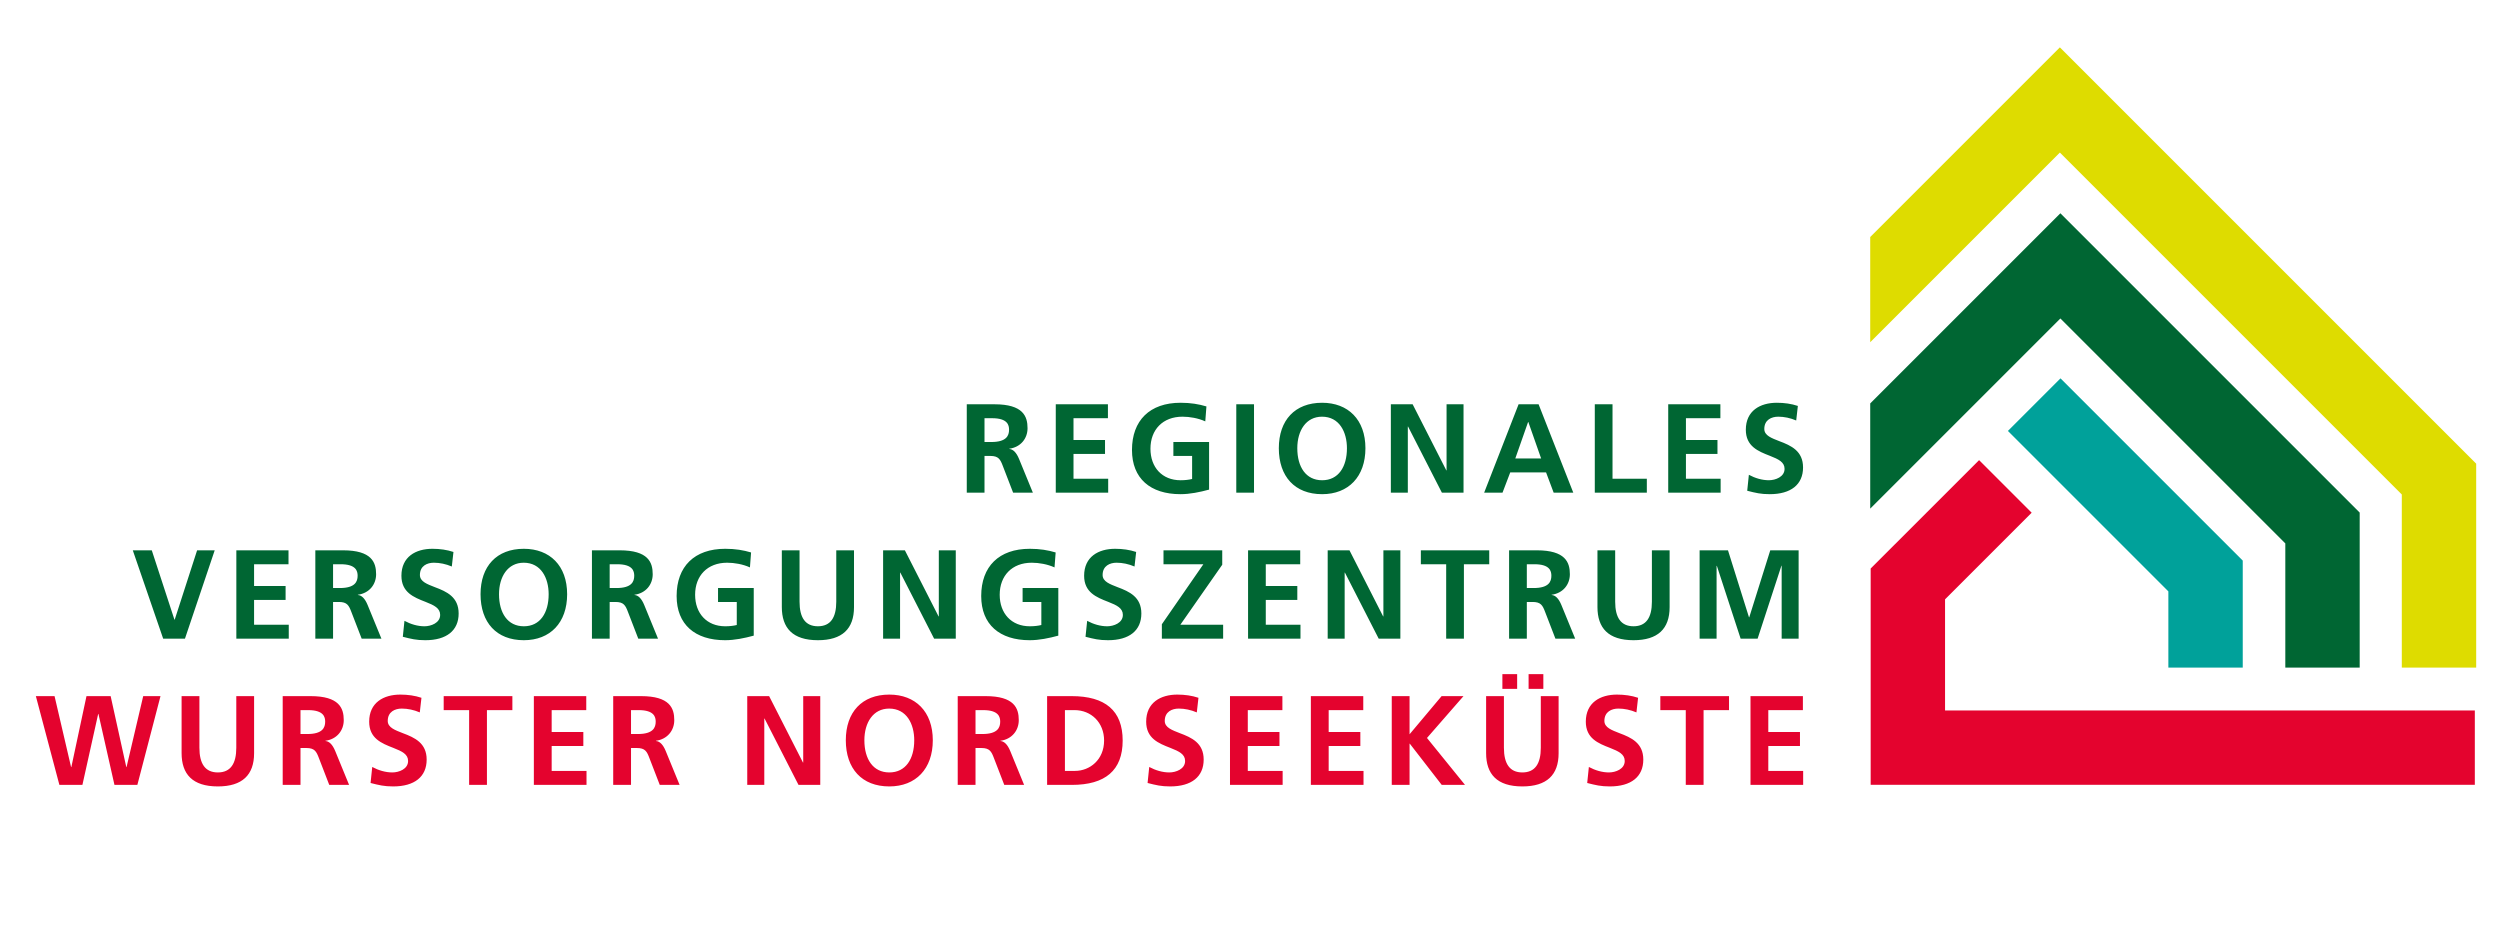
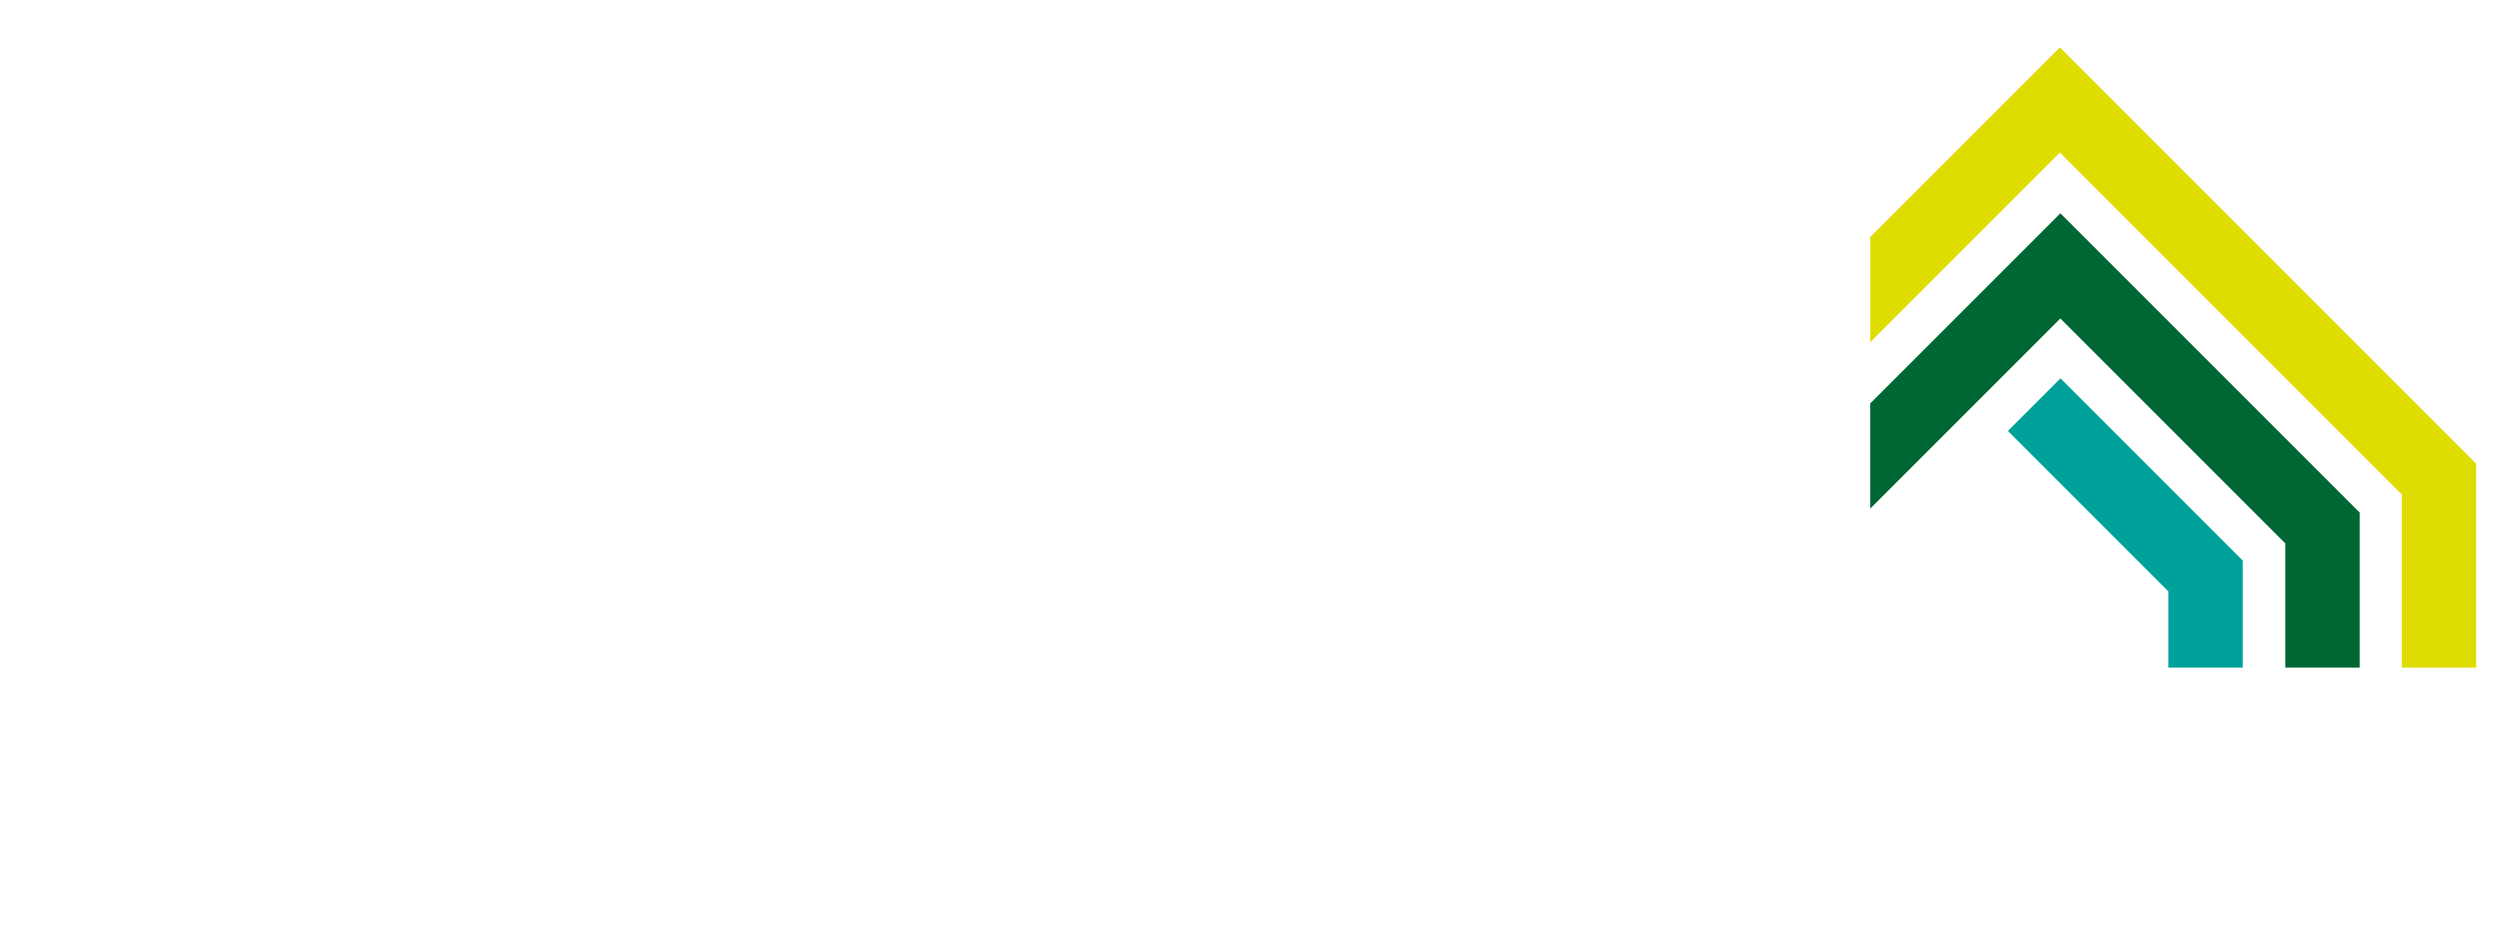
<svg xmlns="http://www.w3.org/2000/svg" width="240" height="90" viewBox="0 0 240 90" fill="none">
-   <path d="M237.583 68.204V75.344H179.584V54.579L189.991 44.173L195.04 49.222L186.725 57.536V68.204H237.583Z" fill="#E4032E" />
  <path d="M215.304 53.818V64.091H208.163V56.775L192.758 41.371L197.807 36.322L215.304 53.818Z" fill="#00A19A" />
  <path d="M226.53 49.208V64.091H219.39V52.166L197.797 30.573L179.541 48.828V38.73L197.797 20.475L226.53 49.208Z" fill="#006633" />
  <path d="M237.714 44.513V64.09H230.573V47.471L197.748 14.645L179.541 32.852V22.753L197.748 4.547L237.714 44.513Z" fill="#DEDC00" />
-   <path d="M10.988 75.35L9.45 68.537H9.425L7.911 75.35H5.701L3.442 66.828H5.237L6.824 73.641H6.849L8.302 66.828H10.622L12.124 73.641H12.148L13.748 66.828H15.408L13.186 75.35H10.988ZM22.684 71.785C22.684 73.311 22.134 74.154 20.913 74.154C19.692 74.154 19.143 73.311 19.143 71.785V66.828H17.433V72.298C17.433 74.313 18.471 75.497 20.913 75.497C23.258 75.497 24.393 74.398 24.393 72.31V66.828H22.684V71.785ZM33.513 75.35L32.182 72.102C31.925 71.48 31.608 71.162 31.241 71.138V71.114C32.328 70.967 33 70.137 33 69.135C33 67.988 32.572 66.828 29.813 66.828H27.139V75.35H28.848V71.809H29.41C30.204 71.809 30.374 72.139 30.619 72.786L31.608 75.35H33.513V75.35ZM28.848 70.466V68.171H29.581C31.083 68.171 31.217 68.843 31.217 69.282C31.217 69.844 30.973 70.466 29.508 70.466H28.848ZM35.575 75.167C36.393 75.375 36.869 75.497 37.748 75.497C39.787 75.497 40.959 74.569 40.959 72.92C40.959 71.333 39.812 70.808 38.664 70.381C37.956 70.1 37.223 69.856 37.223 69.208C37.223 68.317 37.932 68.024 38.566 68.024C39.141 68.024 39.726 68.146 40.3 68.391L40.459 66.987C39.836 66.779 39.153 66.681 38.432 66.681C36.82 66.681 35.441 67.451 35.441 69.282C35.441 70.882 36.625 71.358 37.76 71.797C38.603 72.127 39.177 72.408 39.177 73.055C39.177 73.837 38.285 74.154 37.663 74.154C37.016 74.154 36.344 73.958 35.734 73.629L35.575 75.167ZM46.746 75.35V68.171H49.188V66.828H42.594V68.17H45.036V75.35H46.746V75.35ZM56.305 75.35V74.007H52.96V71.614H56V70.271H52.96V68.171H56.281V66.828H51.25V75.35H56.305ZM65.242 75.35L63.911 72.102C63.655 71.48 63.337 71.162 62.971 71.138V71.114C64.058 70.967 64.73 70.137 64.73 69.135C64.73 67.988 64.302 66.828 61.543 66.828H58.868V75.35H60.578V71.809H61.139C61.933 71.809 62.104 72.139 62.348 72.786L63.337 75.35H65.242V75.35ZM60.578 70.466V68.171H61.31C62.812 68.171 62.947 68.843 62.947 69.282C62.947 69.844 62.703 70.466 61.237 70.466H60.578ZM78.745 75.35V66.828H77.109V73.202H77.084L73.836 66.828H71.736V75.35H73.372V68.977H73.397L76.657 75.35H78.745ZM81.198 71.065C81.198 73.787 82.736 75.497 85.373 75.497C87.913 75.497 89.549 73.812 89.549 71.065C89.549 68.305 87.876 66.681 85.373 66.681C82.748 66.681 81.198 68.366 81.198 71.065ZM87.767 71.065C87.767 72.859 86.949 74.154 85.374 74.154C83.811 74.154 82.98 72.872 82.98 71.065C82.98 69.367 83.823 68.024 85.361 68.024C87.034 68.024 87.767 69.502 87.767 71.065ZM98.314 75.35L96.984 72.102C96.727 71.48 96.41 71.162 96.043 71.138V71.114C97.13 70.967 97.802 70.137 97.802 69.135C97.802 67.988 97.374 66.828 94.615 66.828H91.941V75.35H93.65V71.809H94.212C95.006 71.809 95.177 72.139 95.421 72.786L96.41 75.35H98.314V75.35ZM93.65 70.466V68.171H94.383C95.885 68.171 96.019 68.843 96.019 69.282C96.019 69.844 95.775 70.466 94.309 70.466H93.65ZM102.892 75.35C106.104 75.35 107.776 73.958 107.776 71.089C107.776 68.208 106.091 66.828 102.88 66.828H100.523V75.35H102.892ZM102.233 74.007V68.171H103.149C104.76 68.171 105.993 69.367 105.993 71.089C105.993 72.933 104.626 74.007 103.197 74.007H102.233ZM110.168 75.167C110.986 75.375 111.462 75.497 112.341 75.497C114.38 75.497 115.553 74.569 115.553 72.92C115.553 71.333 114.405 70.808 113.257 70.381C112.549 70.1 111.816 69.856 111.816 69.208C111.816 68.317 112.524 68.024 113.159 68.024C113.733 68.024 114.319 68.146 114.893 68.391L115.052 66.987C114.429 66.779 113.745 66.681 113.025 66.681C111.413 66.681 110.033 67.451 110.033 69.282C110.033 70.882 111.218 71.358 112.353 71.797C113.196 72.127 113.77 72.408 113.77 73.055C113.77 73.837 112.878 74.154 112.256 74.154C111.609 74.154 110.937 73.958 110.326 73.629L110.168 75.167ZM123.134 75.35V74.007H119.788V71.614H122.829V70.271H119.788V68.171H123.11V66.828H118.079V75.35H123.134ZM130.898 75.35V74.007H127.553V71.614H130.593V70.271H127.553V68.171H130.874V66.828H125.843V75.35H130.898ZM140.641 75.35L136.99 70.845L140.495 66.828H138.394L135.318 70.491V66.828H133.608V75.35H135.318V71.394H135.342L138.406 75.35H140.641ZM147.917 71.785C147.917 73.311 147.367 74.154 146.147 74.154C144.925 74.154 144.376 73.311 144.376 71.785V66.828H142.667V72.298C142.667 74.313 143.705 75.497 146.147 75.497C148.491 75.497 149.626 74.398 149.626 72.31V66.828H147.917V71.785H147.917ZM144.229 66.132H145.646V64.715H144.229V66.132ZM146.745 66.132H148.161V64.715H146.745V66.132ZM152.372 75.167C153.19 75.375 153.666 75.497 154.545 75.497C156.585 75.497 157.757 74.569 157.757 72.92C157.757 71.333 156.609 70.808 155.461 70.381C154.753 70.1 154.021 69.856 154.021 69.208C154.021 68.317 154.729 68.024 155.363 68.024C155.938 68.024 156.523 68.146 157.098 68.391L157.256 66.987C156.634 66.779 155.95 66.681 155.229 66.681C153.618 66.681 152.238 67.451 152.238 69.282C152.238 70.882 153.422 71.358 154.558 71.797C155.4 72.127 155.974 72.408 155.974 73.055C155.974 73.837 155.083 74.154 154.46 74.154C153.813 74.154 153.141 73.958 152.531 73.629L152.372 75.167ZM163.543 75.35V68.171H165.986V66.828H159.392V68.17H161.834V75.35H163.543V75.35ZM173.103 75.35V74.007H169.757V71.614H172.797V70.271H169.757V68.171H173.078V66.828H168.048V75.35H173.103Z" fill="#E4032E" />
-   <path d="M15.665 61.313L12.748 52.83H14.571L16.747 59.49H16.771L18.922 52.83H20.612L17.755 61.313H15.665ZM27.721 61.313V59.977H24.391V57.594H27.417V56.257H24.391V54.167H27.697V52.83H22.689V61.313H27.721ZM36.617 61.313L35.292 58.08C35.037 57.461 34.721 57.145 34.356 57.12V57.096C35.438 56.95 36.107 56.124 36.107 55.127C36.107 53.984 35.681 52.83 32.934 52.83H30.272V61.313H31.974V57.789H32.533C33.323 57.789 33.493 58.117 33.736 58.761L34.721 61.313H36.617ZM31.974 56.451V54.167H32.703C34.198 54.167 34.332 54.835 34.332 55.273C34.332 55.832 34.089 56.451 32.63 56.451H31.974V56.451ZM38.67 61.131C39.484 61.338 39.958 61.46 40.833 61.46C42.863 61.46 44.03 60.536 44.03 58.895C44.03 57.315 42.888 56.792 41.745 56.367C41.04 56.087 40.311 55.844 40.311 55.2C40.311 54.312 41.016 54.021 41.648 54.021C42.219 54.021 42.802 54.142 43.374 54.385L43.532 52.988C42.912 52.781 42.231 52.684 41.514 52.684C39.91 52.684 38.536 53.45 38.536 55.273C38.536 56.865 39.715 57.339 40.846 57.777C41.684 58.105 42.255 58.385 42.255 59.029C42.255 59.807 41.368 60.123 40.748 60.123C40.104 60.123 39.436 59.928 38.828 59.6L38.67 61.131ZM46.132 57.047C46.132 59.758 47.663 61.46 50.289 61.46C52.816 61.46 54.445 59.782 54.445 57.047C54.445 54.3 52.78 52.684 50.289 52.684C47.675 52.684 46.132 54.361 46.132 57.047ZM52.671 57.047C52.671 58.834 51.856 60.123 50.289 60.123C48.733 60.123 47.906 58.846 47.906 57.047C47.906 55.358 48.745 54.021 50.276 54.021C51.942 54.021 52.671 55.492 52.671 57.047ZM63.171 61.313L61.846 58.08C61.591 57.461 61.275 57.145 60.91 57.12V57.096C61.992 56.95 62.66 56.124 62.66 55.127C62.66 53.984 62.235 52.83 59.488 52.83H56.826V61.313H58.528V57.789H59.087C59.877 57.789 60.047 58.117 60.29 58.761L61.275 61.313H63.171ZM58.528 56.451V54.167H59.257C60.752 54.167 60.886 54.835 60.886 55.273C60.886 55.832 60.643 56.451 59.184 56.451H58.528V56.451ZM70.73 60.001C70.438 60.074 70.061 60.123 69.624 60.123C67.849 60.123 66.731 58.883 66.731 57.096C66.731 55.273 67.91 54.021 69.806 54.021C70.511 54.021 71.326 54.167 71.994 54.471L72.103 53.036C71.374 52.818 70.597 52.684 69.624 52.684C66.658 52.684 64.956 54.386 64.956 57.218C64.956 59.952 66.719 61.46 69.612 61.46C70.523 61.46 71.459 61.265 72.359 61.022V56.451H68.931V57.789H70.73V60.001ZM80.282 57.764C80.282 59.284 79.735 60.122 78.519 60.122C77.304 60.122 76.757 59.284 76.757 57.764V52.83H75.055V58.275C75.055 60.281 76.088 61.46 78.519 61.46C80.853 61.46 81.984 60.366 81.984 58.287V52.83H80.282V57.764H80.282ZM91.754 61.313V52.83H90.126V59.175H90.102L86.868 52.83H84.778V61.313H86.406V54.969H86.431L89.676 61.313H91.754ZM99.969 60.001C99.678 60.074 99.301 60.123 98.863 60.123C97.089 60.123 95.971 58.883 95.971 57.096C95.971 55.273 97.15 54.021 99.046 54.021C99.751 54.021 100.565 54.167 101.233 54.471L101.343 53.036C100.614 52.818 99.836 52.684 98.863 52.684C95.897 52.684 94.196 54.386 94.196 57.218C94.196 59.952 95.959 61.46 98.851 61.46C99.763 61.46 100.699 61.265 101.598 61.022V56.451H98.17V57.789H99.969V60.001ZM104.21 61.131C105.024 61.338 105.498 61.46 106.373 61.46C108.403 61.46 109.57 60.536 109.57 58.895C109.57 57.315 108.427 56.792 107.285 56.367C106.58 56.087 105.851 55.844 105.851 55.2C105.851 54.312 106.556 54.021 107.188 54.021C107.759 54.021 108.342 54.142 108.913 54.385L109.071 52.988C108.451 52.781 107.771 52.684 107.054 52.684C105.449 52.684 104.076 53.45 104.076 55.273C104.076 56.865 105.255 57.339 106.385 57.777C107.224 58.105 107.795 58.385 107.795 59.029C107.795 59.807 106.908 60.123 106.288 60.123C105.644 60.123 104.975 59.928 104.367 59.6L104.21 61.131ZM117.421 61.313V59.977H113.312L117.335 54.215V52.83H111.696V54.167H115.524L111.538 59.928V61.313H117.421ZM124.846 61.313V59.977H121.515V57.594H124.542V56.257H121.515V54.167H124.821V52.83H119.814V61.313H124.846ZM134.435 61.313V52.83H132.806V59.175H132.782L129.549 52.83H127.458V61.313H129.087V54.969H129.111L132.356 61.313H134.435ZM140.535 61.313V54.167H142.966V52.83H136.402V54.167H138.833V61.313H140.535ZM151.217 61.313L149.893 58.08C149.638 57.461 149.321 57.145 148.957 57.12V57.096C150.039 56.95 150.707 56.124 150.707 55.127C150.707 53.984 150.282 52.83 147.535 52.83H144.873V61.313H146.575V57.789H147.134C147.924 57.789 148.094 58.117 148.337 58.761L149.321 61.313H151.217ZM146.575 56.451V54.167H147.304C148.799 54.167 148.932 54.835 148.932 55.273C148.932 55.832 148.689 56.451 147.231 56.451H146.575V56.451ZM158.582 57.764C158.582 59.284 158.035 60.122 156.82 60.122C155.604 60.122 155.057 59.284 155.057 57.764V52.83H153.356V58.275C153.356 60.281 154.389 61.46 156.82 61.46C159.153 61.46 160.283 60.366 160.283 58.287V52.83H158.582V57.764ZM172.668 61.313V52.83H169.945L167.928 59.26H167.903L165.886 52.83H163.163V61.313H164.792V54.337L164.816 54.312L167.101 61.313H168.73L171.015 54.312H171.039V61.313H172.668Z" fill="#006633" />
-   <path d="M97.259 47.295L96.275 44.742C96.031 44.098 95.861 43.77 95.071 43.77H94.512V47.295H92.81V38.811H95.472C98.219 38.811 98.644 39.966 98.644 41.108C98.644 42.105 97.976 42.931 96.894 43.077V43.102C97.259 43.126 97.575 43.442 97.83 44.062L99.155 47.295H97.259V47.295ZM95.168 42.433C96.627 42.433 96.87 41.813 96.87 41.254C96.87 40.816 96.736 40.148 95.241 40.148H94.512V42.433H95.168ZM106.386 47.295V45.958H103.056V43.575H106.082V42.239H103.056V40.148H106.361V38.811H101.354V47.295H106.386ZM114.443 45.982C114.152 46.055 113.774 46.104 113.337 46.104C111.563 46.104 110.444 44.864 110.444 43.077C110.444 41.254 111.623 40.002 113.519 40.002C114.224 40.002 115.039 40.148 115.707 40.452L115.817 39.017C115.087 38.799 114.309 38.665 113.337 38.665C110.372 38.665 108.67 40.367 108.67 43.199C108.67 45.933 110.432 47.441 113.325 47.441C114.237 47.441 115.172 47.246 116.072 47.003V42.433H112.644V43.77H114.443V45.982ZM118.683 47.295H120.385V38.811H118.683V47.295ZM122.767 43.029C122.767 40.342 124.31 38.665 126.924 38.665C129.415 38.665 131.081 40.282 131.081 43.029C131.081 45.763 129.452 47.441 126.924 47.441C124.298 47.441 122.767 45.739 122.767 43.029ZM129.306 43.029C129.306 41.473 128.577 40.002 126.912 40.002C125.38 40.002 124.541 41.339 124.541 43.029C124.541 44.828 125.368 46.104 126.924 46.104C128.492 46.104 129.306 44.816 129.306 43.029ZM140.499 47.295V38.811H138.87V45.156H138.846L135.613 38.811H133.522V47.295H135.151V40.95H135.175L138.421 47.295H140.499ZM149.151 47.295L148.422 45.35H144.983L144.241 47.295H142.479L145.785 38.811H147.705L151.035 47.295H149.151ZM146.72 40.513H146.697L145.468 44.013H147.948L146.72 40.513ZM158.096 47.295V45.958H154.802V38.811H153.1V47.295H158.096ZM165.181 47.295V45.958H161.85V43.575H164.877V42.239H161.85V40.148H165.157V38.811H160.149V47.295H165.181ZM167.733 47.113C168.547 47.319 169.021 47.441 169.896 47.441C171.926 47.441 173.093 46.517 173.093 44.876C173.093 43.296 171.95 42.773 170.808 42.348C170.103 42.068 169.373 41.825 169.373 41.181C169.373 40.294 170.078 40.002 170.71 40.002C171.282 40.002 171.865 40.123 172.436 40.367L172.594 38.969C171.974 38.762 171.294 38.665 170.577 38.665C168.972 38.665 167.599 39.431 167.599 41.254C167.599 42.846 168.778 43.32 169.908 43.758C170.747 44.086 171.318 44.366 171.318 45.01C171.318 45.788 170.431 46.103 169.811 46.103C169.167 46.103 168.498 45.909 167.891 45.581L167.733 47.113Z" fill="#006633" />
</svg>